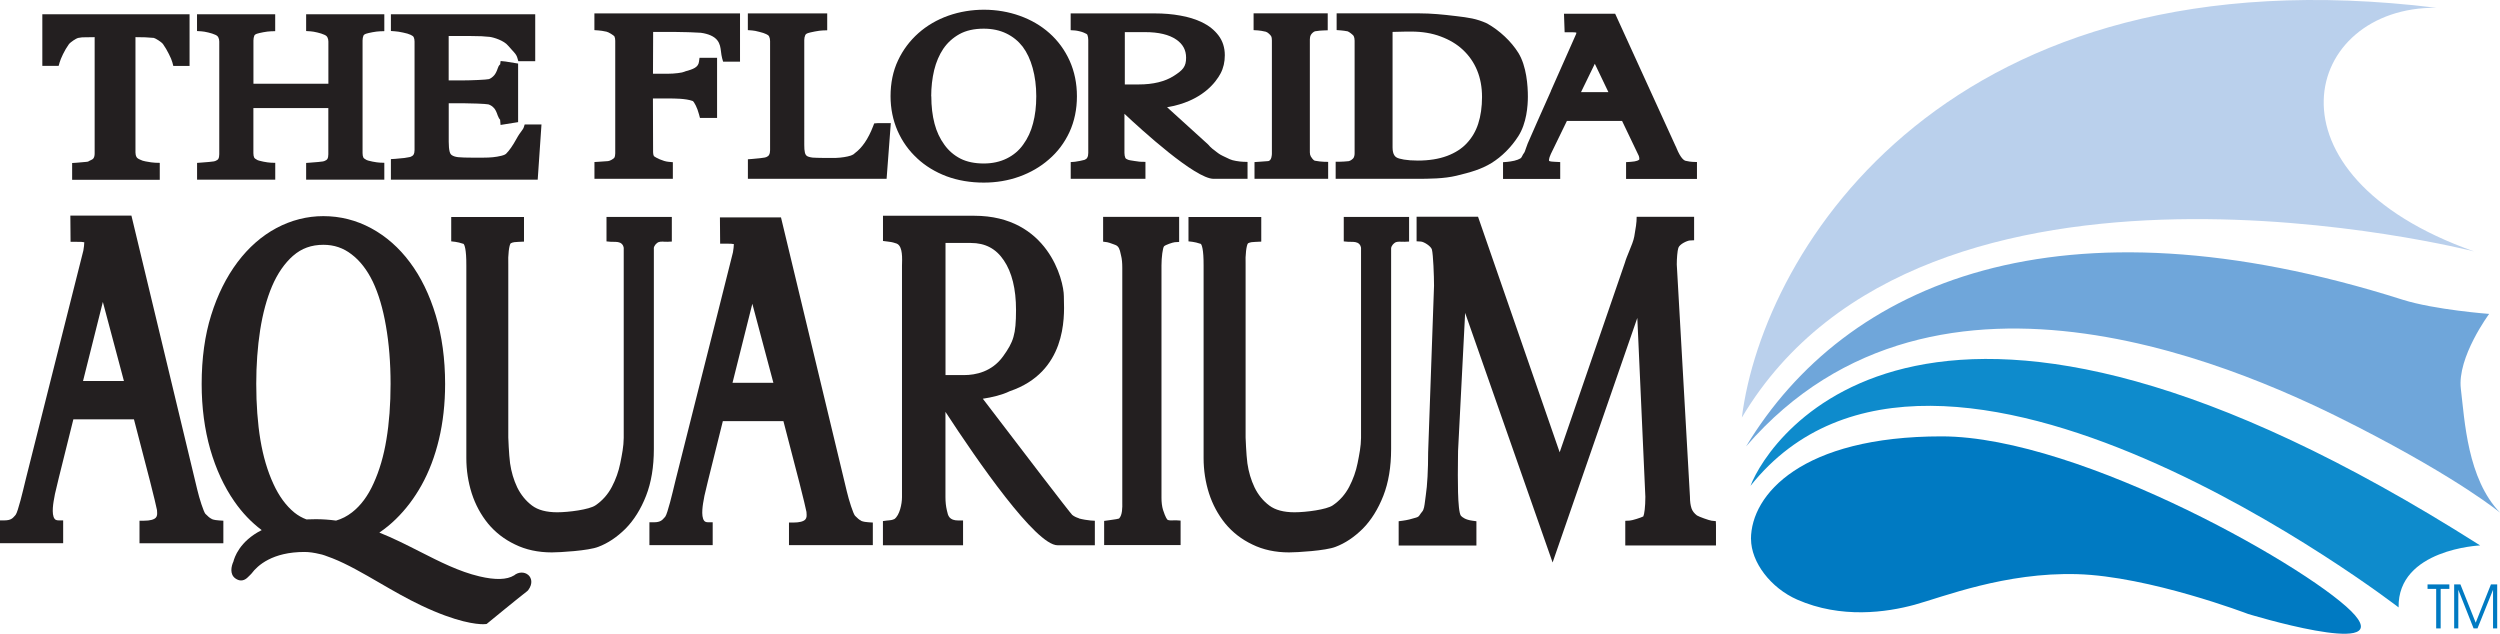
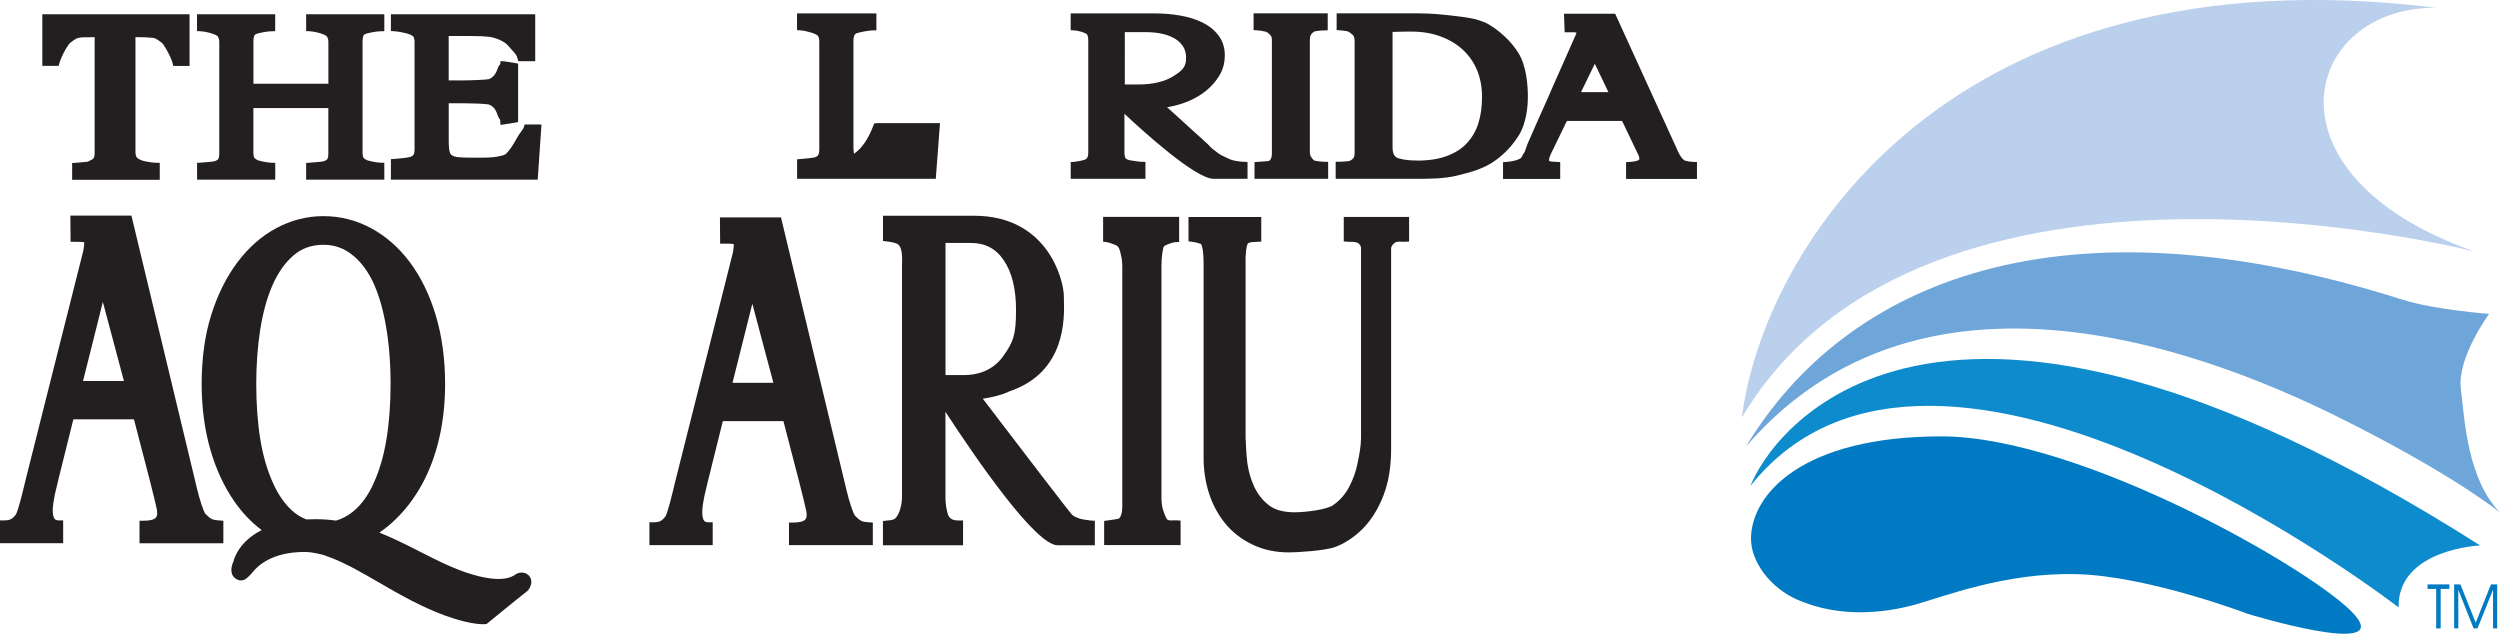
<svg xmlns="http://www.w3.org/2000/svg" id="Layer_1" data-name="Layer 1" viewBox="0 0 463.03 117.38">
  <defs>
    <style>      .cls-1 {        fill: #231f20;      }      .cls-2 {        fill: #0e8bcc;      }      .cls-3 {        fill: #007ac2;      }      .cls-4 {        fill: #6fa6da;        fill-rule: evenodd;      }      .cls-5 {        fill: #bad0ec;      }    </style>
  </defs>
  <g>
    <path class="cls-1" d="M259.63,44.77c.21.01.39.02.54.01l.81-.04v-4.56h-12.1v4.53l.78.07c.15.01.33.02.52.01.54,0,1.15,0,1.55.39.42.42.35.91.35.91v35.02c-.01,1.54-.33,3.13-.64,4.68-.3,1.51-.83,2.99-1.55,4.37-.74,1.41-1.76,2.57-3.05,3.44-1.14.78-4.95,1.28-7.08,1.28-2,0-3.57-.42-4.67-1.25-1.15-.86-2.07-1.99-2.73-3.35-.66-1.38-1.1-2.89-1.33-4.47-.22-1.65-.33-4.77-.33-4.77v-32.05c-.08-1.75.16-3.64.45-3.93.43-.23.92-.24,1.36-.26l1.09-.05v-4.56h-13.48v4.51l.76.09c.39.05.9.17,1.53.38.15.16.53.89.51,4.06v35.61c0,2.25.34,4.45,1,6.53.67,2.08,1.68,3.95,3,5.58,1.35,1.64,3.04,2.95,5.02,3.89,1.99.98,4.28,1.47,6.81,1.47,1.45,0,6.81-.31,8.61-1.03,1.76-.66,3.44-1.78,5.02-3.34,1.58-1.59,2.86-3.65,3.83-6.12.96-2.45,1.44-5.36,1.44-8.66v-37.16c0-.08.03-.52.62-.99.37-.3.9-.26,1.37-.23Z" />
-     <path class="cls-1" d="M317.78,96.52l-.77-.08c-.41-.04-2.36-.74-2.71-.97-.51-.39-.84-.82-1.01-1.31-.19-.56-.29-1.27-.29-2.17l-2.44-43.01c0-1.08.11-2.53.29-3.07.25-.74,1.69-1.34,2.11-1.37l.81-.04v-4.35h-10.64l-.03.82c-.01.31-.1,1.06-.41,2.82-.12.73-.56,1.81-.95,2.75-.32.79-.63,1.53-.78,2.09l-12.09,35.14-15.12-43.63h-11.38v4.55l.8.05c.57.04,1.88.86,2.04,1.49.24.94.39,4.9.39,6.7l-1.09,30.83c0,3.29-.16,6.18-.43,7.93-.06.38-.1.73-.14,1.07-.12.94-.2,1.62-.54,2.01-.16.18-.28.36-.39.52-.23.34-.3.44-.72.57-.87.28-1.71.48-2.49.58l-.75.1v4.5h14.4v-4.5l-.74-.1c-1.28-.17-1.83-.61-2.13-.91-.66-.9-.58-7.35-.55-10.11,0-.74.02-1.41.02-1.9l1.31-25.57,16.2,46.23,15.69-45.3,1.49,33.14c0,1.84-.19,3.25-.38,3.63-.44.23-2.06.75-2.52.77l-.82.04v4.57h16.8v-3.75l-.03-.77Z" />
    <path class="cls-1" d="M11.03,11.59c.12-.4.33-.92.64-1.56.31-.64.67-1.26,1.08-1.83.29-.4,1.38-1.1,1.69-1.17.27-.03.4-.05.52-.08.12-.02.21-.04.54-.04.39-.02,1.33-.03,2.03-.03v21.54c0,.38-.07.67-.2.87-.11.17-.32.31-.63.43-.18.07-.3.15-.38.21-.05.01-.15.03-.35.05-.81.08-1.42.13-1.81.16l-.8.05v3.11h16.23v-3.14l-.83-.02c-.41-.01-1.02-.1-1.81-.25-.51-.1-.66-.17-.8-.24-.09-.04-.16-.08-.23-.1-.32-.13-.53-.29-.63-.46-.14-.26-.2-.53-.2-.84V6.88c.63,0,1.43.02,1.81.03.65.03,1.2.07,1.59.11.3.07,1.43.75,1.72,1.17.39.56.75,1.17,1.07,1.82.32.61.53,1.13.65,1.56l.17.64h3.01V2.64H7.84v9.56h3.02l.18-.62Z" />
    <path class="cls-1" d="M50.96,30.16l-.83-.03c-.31-.01-.77-.08-1.36-.19-.74-.15-1-.25-1.08-.29-.32-.16-.54-.33-.61-.46-.1-.21-.15-.48-.15-.83v-8.34h13.88v8.56c0,.37-.06.66-.17.85-.1.16-.27.29-.57.4-.04.02-.28.11-1.09.17-.65.05-1.14.1-1.49.12l-.79.06v3.1h14.48v-3.13l-.83-.03c-.31-.01-.77-.08-1.36-.19-.74-.15-1-.25-1.08-.29-.32-.16-.54-.33-.61-.46-.1-.21-.15-.49-.15-.83V7.5c0-.34.06-.64.16-.89.05-.1.14-.24.48-.36.25-.08.65-.18,1.19-.28.55-.1,1.01-.16,1.37-.17l.83-.03v-3.13h-14.48v3.11l.8.05c.35.02.78.1,1.29.22.51.12.94.26,1.29.42.28.12.46.27.56.47.12.23.18.49.18.78v7.82h-13.88V7.5c0-.34.06-.64.16-.89.05-.1.14-.24.48-.36.25-.08.65-.18,1.19-.28.55-.1,1.01-.16,1.37-.17l.83-.03v-3.13h-14.48v3.11l.8.05c.35.02.78.1,1.29.22.51.12.94.26,1.29.42.28.12.46.27.56.47.12.23.18.49.18.78v20.88c0,.37-.06.66-.17.85-.1.16-.27.29-.57.4-.04.02-.28.11-1.09.17-.65.05-1.14.1-1.49.12l-.79.06v3.1h14.48v-3.13Z" />
    <path class="cls-1" d="M100.28,23.05h-3.1l-.19.59c-.06.17-.16.31-.38.61-.24.32-.57.76-.96,1.48-.68,1.24-1.33,2.17-1.93,2.76-.05.05-.25.21-.85.36-.54.13-1.07.22-1.58.27-.5.05-1.13.08-1.88.08h-1.89c-1.17,0-2.07-.03-2.67-.09-.51-.06-.9-.19-1.16-.37-.13-.09-.31-.25-.41-.65-.11-.43-.17-1.05-.17-1.84v-7.13h2.61c1.28,0,4.28.1,4.73.21.41.12.78.37,1.12.77.14.17.36.53.63,1.33.14.39.29.6.43.75,0,.01,0,.03,0,.04l.08.92,3.25-.52v-10.85l-2.35-.38-.89-.09-.08.61c-.28.23-.39.56-.44.71-.18.55-.4.99-.64,1.29-.3.35-.63.6-.99.74-.45.12-3.36.24-4.86.24h-2.61V6.67h3.98c.78,0,1.48.01,2.09.04.59.03,1.11.07,1.53.12.78.1,2.65.69,3.4,1.62.28.34.54.61.77.86.55.6.8.88.95,1.4l.18.63h3.13V2.64h-26.73v3.1l.8.06c.35.02.84.1,1.45.23.6.12,1.07.26,1.41.42.29.13.49.28.56.43.11.23.16.5.16.82v20.09c0,.35-.06.62-.18.84-.1.19-.35.33-.54.41-.02,0-.25.1-1.16.22-.7.08-1.27.13-1.69.16l-.81.05v3.81h27.19l.7-10.24Z" />
-     <path class="cls-1" d="M124.6,30.04l-.78-.07c-1.04-.09-2.4-.79-2.71-1.05-.1-.21-.15-.45-.15-.73l-.03-9.95h2.94c.95,0,3.16-.01,4.44.47.25.16.84,1.23,1.16,2.49l.17.64h3.17v-11.14h-3.25l-.1.74c-.14,1.04-1.06,1.37-2.55,1.78l-.17.07c-.32.17-1.77.37-3.09.37h-2.71l.03-7.74h4.3c.77,0,1.45.01,2.04.04l.64.02c.62.02,1.57.06,1.85.09,1.45.2,2.5.68,3.05,1.39.51.65.6,1.36.69,2.12.05.4.1.81.21,1.22l.18.62h3.13V2.48h-26.97v3.1l.8.06c.35.02.84.1,1.45.23.4.08,1.31.68,1.45.85.11.23.16.5.16.82v20.87c0,.34-.06.62-.18.82-.12.16-.74.57-1.15.61-.72.05-1.29.09-1.72.12l-.8.05v3.11h14.52v-3.09Z" />
-     <path class="cls-1" d="M164.98,22.81h-2.46l-.61.05-.21.55c-.89,2.31-2.03,3.98-3.39,4.97l-.12.11c-.05.05-.2.18-.59.32-.37.12-.8.22-1.26.29-.49.08-1.01.13-1.55.15-.61.03-3.72,0-4.3-.06-.62-.08-.93-.22-1.05-.31-.19-.15-.3-.35-.36-.61l-.02-.11c-.07-.4-.1-.56-.1-1.32V7.42c0-.33.06-.63.18-.9.05-.11.16-.28.51-.39.17-.06.54-.16,1.28-.3.6-.11,1.09-.18,1.45-.19l.83-.03v-3.13h-14.7v3.1l.8.06c.33.02.77.11,1.33.26.55.13.96.27,1.27.42.2.09.46.23.55.45.11.23.17.52.17.85v20.19c0,.37-.06.66-.2.89-.09.17-.26.29-.51.4-.06.03-.34.12-1.14.2-.64.07-1.13.11-1.47.14l-.79.06v3.62h25.69l.78-10.32Z" />
-     <path class="cls-1" d="M169.85,29.31c1.52,1.42,3.35,2.54,5.46,3.34,2.11.78,4.42,1.17,6.89,1.17,2.32,0,4.53-.37,6.59-1.11,2.06-.74,3.91-1.81,5.46-3.17,1.63-1.39,2.91-3.1,3.83-5.08.91-1.98,1.38-4.21,1.38-6.62,0-2.4-.46-4.61-1.35-6.59-.9-1.99-2.16-3.71-3.75-5.12-1.54-1.37-3.38-2.45-5.48-3.2-4.11-1.48-9.01-1.52-13.25-.02-2.08.74-3.94,1.82-5.52,3.22-1.6,1.42-2.88,3.12-3.79,5.07-.92,1.94-1.38,4.18-1.38,6.64,0,2.25.44,4.41,1.3,6.4.88,1.98,2.1,3.68,3.62,5.07ZM172.47,17.83c0-1.69.19-3.33.55-4.85.37-1.5.94-2.82,1.68-3.93.77-1.13,1.78-2.05,3-2.73,1.21-.67,2.72-1.01,4.49-1.01,1.58,0,2.99.3,4.2.89,1.2.58,2.21,1.4,3.01,2.43.81,1.08,1.43,2.4,1.86,3.96.44,1.58.67,3.34.67,5.23s-.2,3.54-.6,5.03c-.37,1.45-.98,2.77-1.81,3.91h0c-.78,1.11-1.81,1.98-3.05,2.59-1.25.62-2.69.93-4.26.93-1.68,0-3.14-.3-4.32-.9-1.19-.61-2.19-1.47-2.97-2.56-.83-1.13-1.45-2.45-1.83-3.91-.4-1.5-.6-3.21-.6-5.08Z" />
+     <path class="cls-1" d="M164.98,22.81h-2.46l-.61.05-.21.55c-.89,2.31-2.03,3.98-3.39,4.97l-.12.11l-.02-.11c-.07-.4-.1-.56-.1-1.32V7.42c0-.33.06-.63.18-.9.05-.11.16-.28.51-.39.17-.06.54-.16,1.28-.3.6-.11,1.09-.18,1.45-.19l.83-.03v-3.13h-14.7v3.1l.8.06c.33.02.77.11,1.33.26.55.13.96.27,1.27.42.2.09.46.23.55.45.11.23.17.52.17.85v20.19c0,.37-.06.66-.2.89-.09.17-.26.29-.51.4-.06.03-.34.12-1.14.2-.64.07-1.13.11-1.47.14l-.79.06v3.62h25.69l.78-10.32Z" />
    <path class="cls-1" d="M234.47,5.89c.3.06.84.59.96.81.1.19.14.46.14.79v20.96c0,.14-.02,1.34-.72,1.39-.47.03-.87.06-1.2.09l-1.3.09v3.1h13.64v-3.14l-.83-.02c-.43-.01-.98-.08-1.61-.19-.31-.06-.63-.57-.76-.77-.13-.23-.19-.48-.19-.78V7.29c0-.31.06-.59.19-.83.12-.23.53-.63.79-.67.58-.09,1.09-.14,1.5-.15l.83-.03v-3.14h-13.73v3.11l.8.05c.37.02.86.11,1.49.25Z" />
    <path class="cls-1" d="M262.26,33.12c2.46,0,5.2-.02,7.48-.57,2.59-.63,4.57-1.17,6.51-2.36,1.89-1.17,3.65-2.92,4.95-4.95,1.55-2.4,1.78-5.63,1.78-7.34h0c0-1.97-.23-5.64-1.77-8.12-1.31-2.1-3.44-4.12-5.79-5.44-2-.91-3.46-1.08-5.66-1.35l-.44-.05c-1.9-.23-4.17-.47-6.59-.47h-15.17v3.1l.79.06c.34.03.76.08,1.24.17.26.07.98.64,1.12.85.12.25.18.54.18.88v20.87c0,.34-.07.62-.2.85-.09.15-.56.56-.91.6-.63.06-1.15.1-1.54.1h-.86v3.16h14.87ZM257.93,5.91c.24,0,.51-.01.82-.02.74-.03,1.95-.04,2.65-.04,2,0,3.83.3,5.44.91,1.62.6,2.99,1.42,4.09,2.45,1.16,1.08,2.05,2.36,2.65,3.82.6,1.45.91,3.11.91,4.93s-.24,3.53-.71,4.96c-.44,1.37-1.15,2.59-2.13,3.63-.91.98-2.14,1.77-3.64,2.33-1.53.57-3.35.86-5.41.86s-3.47-.29-3.94-.58c-.18-.11-.74-.46-.74-1.84V5.91Z" />
    <path class="cls-1" d="M217.29,96.38c-.35.01-.69.03-1-.08-.13-.07-.41-.41-.89-1.88-.19-.64-.28-1.39-.28-2.23v-43.03c0-1.5.23-3.22.47-3.54.27-.27,1.62-.73,2-.76l.8-.05v-4.64h-14.08v4.59l.75.1c.22.03.56.16.96.3.17.06.35.13.54.2.66.24.84.86,1,1.65.03.13.05.25.08.35.15.57.22,1.32.22,2.22v43.45c.02.95.03,2.38-.6,3.01-.18.06-.65.16-1.82.31l-.94.13v4.47h14.16v-4.53l-.81-.05c-.17,0-.36,0-.56,0Z" />
    <path class="cls-1" d="M95.21,106.57c-1.32.82-3.48.88-6.42.18-3.76-.89-7.3-2.69-11.04-4.59-2.41-1.22-4.88-2.48-7.49-3.52,1.08-.73,2.1-1.56,3.05-2.49,1.83-1.78,3.43-3.89,4.76-6.28,1.39-2.49,2.48-5.35,3.23-8.5.75-3.14,1.14-6.59,1.14-10.26,0-4.61-.58-8.87-1.72-12.66-1.15-3.84-2.77-7.17-4.81-9.88-1.99-2.68-4.4-4.8-7.15-6.29-2.77-1.5-5.75-2.25-8.87-2.25-3.01,0-5.94.74-8.7,2.21-2.73,1.46-5.15,3.59-7.21,6.33-2.06,2.75-3.7,6.04-4.87,9.8-1.17,3.72-1.76,8.01-1.76,12.76,0,4.34.54,8.4,1.59,12.09,1.06,3.67,2.56,6.92,4.48,9.67,1.45,2.09,3.14,3.86,5.05,5.29-4.14,2.08-5.07,5.14-5.24,5.83-.4.85-.73,2.36.38,3.13,1.26.87,2.11-.02,2.52-.45.11-.11.22-.23.34-.34l.13-.14c1.11-1.49,3.86-3.98,9.78-3.98.87,0,1.79.13,2.9.4.45.07,1.2.36,1.86.61l.46.17c2.73,1.08,5.63,2.76,8.7,4.54,2.49,1.44,5.07,2.94,7.7,4.18,6.67,3.17,10.3,3.48,11.47,3.48.26,0,.39-.01.42-.02l.25-.03.19-.16c.06-.05,5.62-4.61,7.33-5.93l.17-.17c.93-1.26.59-2.3.02-2.8-.72-.64-1.88-.59-2.66.09ZM54.3,47.36c1.55-1.36,3.38-2.02,5.6-2.02,1.98,0,3.69.58,5.22,1.77,1.56,1.18,2.87,2.88,3.92,5.04,1.07,2.24,1.89,5.01,2.44,8.22.57,3.24.86,6.85.86,10.73,0,3.78-.26,7.24-.77,10.29-.49,3.02-1.29,5.76-2.38,8.14h0c-1.03,2.3-2.36,4.1-3.98,5.36-.92.72-1.92,1.23-2.97,1.53-1.24-.17-2.5-.26-3.74-.26-.61,0-1.19.01-1.75.04-.8-.3-1.55-.72-2.23-1.27-1.54-1.26-2.85-3.04-3.88-5.3-1.09-2.36-1.9-5.09-2.41-8.14-.51-3.08-.77-6.58-.77-10.41,0-3.46.24-6.8.72-9.93.49-3.11,1.23-5.85,2.21-8.15,1.01-2.36,2.33-4.26,3.92-5.66Z" />
    <path class="cls-1" d="M39.23,96.12c-.41-.18-.76-.53-1.09-.86l-.1-.09c-.33-.39-1.11-2.8-1.51-4.5l-12.19-50.74h-11.31s.04,4.86.04,4.86h.84c.09,0,.2,0,.33,0,.69-.01,1.15.02,1.37.08,0,.34-.07.98-.17,1.53-1.64,6.57-4.05,16.1-6.19,24.56-1.97,7.77-3.7,14.65-4.41,17.53-.06.22-.13.53-.22.9-.32,1.33-1.28,5.39-1.72,5.96-.06.07-.13.14-.19.22-.35.4-.71.81-1.87.81h-.86v4.23h11.72v-4.23h-.86c-.43,0-.61-.15-.71-.27-.69-.84-.2-3.31-.04-4.12.05-.24.08-.42.09-.5.05-.29.68-2.94,3.41-13.83h11.22c2.51,9.52,3.98,15.33,4.27,16.82,0,.06,0,.13.01.21.04.47.05.89-.23,1.19-.33.36-1.1.56-2.16.56h-.86v4.18h15.53v-4.18l-.8-.05c-.42-.03-.91-.08-1.37-.26ZM22.96,70.56h-7.58c1.44-5.74,2.83-11.29,3.67-14.64.89,3.31,2.35,8.8,3.9,14.64Z" />
    <path class="cls-1" d="M159.53,96.46c-.41-.18-.75-.52-1.08-.85l-.1-.1c-.33-.39-1.11-2.8-1.51-4.5l-12.19-50.74h-11.31s.04,4.86.04,4.86h.84c.09.01.21,0,.33,0,.68-.01,1.15.02,1.37.08,0,.34-.07.98-.17,1.53-1.64,6.59-4.06,16.14-6.2,24.61-1.96,7.75-3.69,14.61-4.4,17.48-.06.22-.13.53-.22.9-.32,1.34-1.28,5.4-1.72,5.97-.06.06-.13.14-.2.22-.35.4-.71.81-1.87.81h-.86v4.23h11.72v-4.23h-.86c-.43,0-.61-.15-.71-.27-.69-.84-.21-3.31-.05-4.12.05-.24.08-.43.09-.51.04-.24.54-2.36,3.41-13.83h11.22c2.51,9.53,3.98,15.33,4.27,16.82,0,.06,0,.13.01.21.04.47.05.89-.23,1.19-.33.36-1.1.56-2.16.56h-.86v4.18h15.53v-4.18l-.8-.05c-.42-.03-.91-.08-1.37-.26ZM143.25,70.9h-7.58c1.44-5.74,2.83-11.29,3.67-14.64.89,3.31,2.35,8.8,3.9,14.64Z" />
    <path class="cls-1" d="M199.83,95.99c-.52-.16-.95-.38-1.25-.63-.57-.59-8.8-11.34-16.55-21.51,1.68-.25,3.58-.7,4.98-1.39,10.47-3.55,10.14-13.63,10.04-16.95,0-.25-.01-.47-.01-.63,0-2.96-2.96-14.92-16.61-14.92h-16.89v4.67l.88.11c.4.05.85.1,1.36.28l.09.03c1.16.25,1.26,2.01,1.2,3.71,0,.17-.01.32-.01.43v42.88c0,1.28-.44,3.37-1.4,4.06-.45.2-.76.23-1.05.25-.12,0-.23.02-.34.03l-.74.1v4.48h14.84v-4.59h-.86c-1.72,0-1.93-.92-2.1-1.73l-.05-.21c-.16-.68-.25-1.49-.25-2.39v-15.79c5.86,8.98,16.72,24.71,20.77,24.71h6.9v-4.54l-.8-.05c-.38-.02-1.63-.22-2.18-.39ZM175.12,45h4.7c2.65,0,4.65,1.05,6.1,3.22,1.5,2.21,2.26,5.3,2.26,9.17,0,4.63-.48,5.92-2.39,8.6-2.07,2.87-5.08,3.48-7.24,3.48h-3.43v-24.47Z" />
    <path class="cls-1" d="M200.71,6.03l.18.09c.28.1.46.22.51.34.1.27.16.59.16.95v20.92c0,.37-.06.66-.2.89-.09.17-.26.29-.5.39-.22.08-1.47.33-1.76.35l-.79.06v3.1h13.84v-3.14l-.83-.02c-.26,0-.41-.03-.66-.07-.14-.02-.3-.04-.52-.07-.77-.1-1.07-.18-1.18-.22-.28-.1-.47-.23-.53-.35-.11-.26-.17-.57-.17-.92v-7.25c3.2,3,13.12,12.04,16.51,12.04h6.29v-3.13l-.83-.03c-.34-.01-.77-.06-1.3-.15-.48-.08-.88-.19-1.18-.33l-.42-.2c-.5-.23-1.26-.58-1.57-.81-.1-.08-.23-.17-.37-.27-.51-.37-1.2-.89-1.64-1.45l-7.59-6.89c6.49-1.08,9.07-4.67,9.91-6.27.52-.98.78-2.11.78-3.36,0-1.42-.4-2.66-1.18-3.68-.75-.99-1.75-1.79-2.99-2.4-1.23-.59-2.61-1.02-4.09-1.27-1.47-.27-3.06-.4-4.73-.4h-15.56v3.11l.8.05c.36.02,1.38.26,1.59.39ZM212.09,5.95c2.5,0,4.43.46,5.76,1.37,1.23.84,1.83,1.94,1.83,3.37,0,1.63-.56,2.27-2.26,3.36-1.65,1.06-3.84,1.59-6.5,1.59h-2.59V5.95h3.75Z" />
    <path class="cls-1" d="M287.26,16.84c-1.87,4.2-3.64,8.16-4.32,9.76-.12.29-.23.59-.32.88-.11.33-.23.7-.33.82-.17.21-.28.43-.36.6-.13.25-.18.35-.33.44-.28.17-.67.32-1.13.43-.52.11-.95.18-1.29.21l-.8.06v3.1h10.59v-3.12l-.97-.05c-.27-.01-.97-.04-1.09-.18,0,0-.13-.3.33-1.28l2.97-6.11h10.22l3.1,6.48c.03.08.06.17.07.27.02.13.03.23.03.32,0,.2-.52.44-1.65.51l-.81.05v3.11h13.13v-3.13l-.83-.03c-.3-.01-.7-.07-1.24-.19-.25-.04-.9-.34-1.73-2.38l-.1-.26h-.02c-.39-.87-2.25-4.92-11-24.1l-.23-.5h-9.48l.12,3.43h.82s.27,0,.27,0c.24,0,.85-.01,1.08.06,0,.05,0,.13-.04.25-1.19,2.73-2.99,6.75-4.68,10.56ZM295.38,11.81l2.52,5.26h-5.08l2.56-5.26Z" />
-     <path class="cls-1" d="M121.09,45.99c0-.08.03-.52.62-.99.37-.3.9-.26,1.37-.23.21.01.39.02.54.01l.81-.04v-4.56h-12.1v4.53l.78.07c.15.01.33.02.52.01.54,0,1.15,0,1.54.39.42.42.35.91.35.91v35.02c-.01,1.56-.33,3.14-.64,4.68-.3,1.51-.82,2.98-1.55,4.37-.74,1.41-1.76,2.57-3.05,3.44-1.14.78-4.96,1.28-7.08,1.28-2,0-3.57-.42-4.67-1.25-1.14-.86-2.06-1.99-2.73-3.35-.66-1.38-1.1-2.89-1.33-4.47-.22-1.65-.33-4.77-.33-4.77v-32.05c-.08-1.75.16-3.64.45-3.93.43-.23.92-.24,1.36-.26l1.1-.05v-4.56h-13.48v4.51l.76.09c.39.05.9.17,1.53.38.15.16.53.89.51,4.06v35.61c0,2.25.34,4.45,1,6.53.67,2.08,1.68,3.95,3,5.58,1.35,1.64,3.04,2.95,5.02,3.89,1.99.98,4.28,1.47,6.81,1.47,1.45,0,6.81-.31,8.61-1.03,1.76-.66,3.44-1.78,5.02-3.34,1.58-1.6,2.87-3.65,3.83-6.12.96-2.45,1.44-5.37,1.44-8.66v-37.16Z" />
  </g>
  <g>
    <g>
      <path class="cls-5" d="M322.61,77.34c3.96-31.33,38.37-87,128.61-75.9-24.54-.23-33.37,30.88,7.02,45.13,0,0-101.81-26.13-135.63,30.77h0Z" />
      <path class="cls-4" d="M323.41,82.65c18.43-30.46,58.11-47.28,121.59-27.14,5.91,1.87,16.02,2.63,16.02,2.63,0,0-5.95,8.03-5.24,13.88.71,5.85,1.2,16.66,7.26,22.93,0,0-7.27-6.09-26.41-15.91-19.14-9.82-77.75-37.37-113.21,3.61h0Z" />
      <path class="cls-2" d="M324.21,89.99c3.44-9.01,32.93-53.92,135.14,11.03,0,0-15.31.67-15.1,11.48,0,0-85.41-65.99-120.04-22.51h0Z" />
      <path class="cls-3" d="M324.3,99.84c0-8.25,9.41-19.02,35.31-19.02s69.91,25.33,76.58,33.15c6.67,7.82-19.82-.26-19.82-.26,0,0-18.31-6.99-31.65-7.37-13.34-.38-24.9,4.24-30.09,5.66-5.19,1.42-13.64,2.63-21.78-.95-4.9-2.16-8.52-6.91-8.54-11.21h0Z" />
    </g>
    <g>
      <polygon class="cls-3" points="452.04 116.39 451.21 116.39 451.21 109.07 449.61 109.07 449.61 108.24 453.65 108.24 453.65 109.07 452.04 109.07 452.04 116.39 452.04 116.39" />
      <polygon class="cls-3" points="454.54 116.39 454.54 108.24 455.7 108.24 458.53 115.33 461.35 108.24 462.51 108.24 462.51 116.39 461.74 116.39 461.74 109.24 458.86 116.39 458.14 116.39 455.31 109.24 455.31 116.39 454.54 116.39 454.54 116.39" />
    </g>
  </g>
</svg>